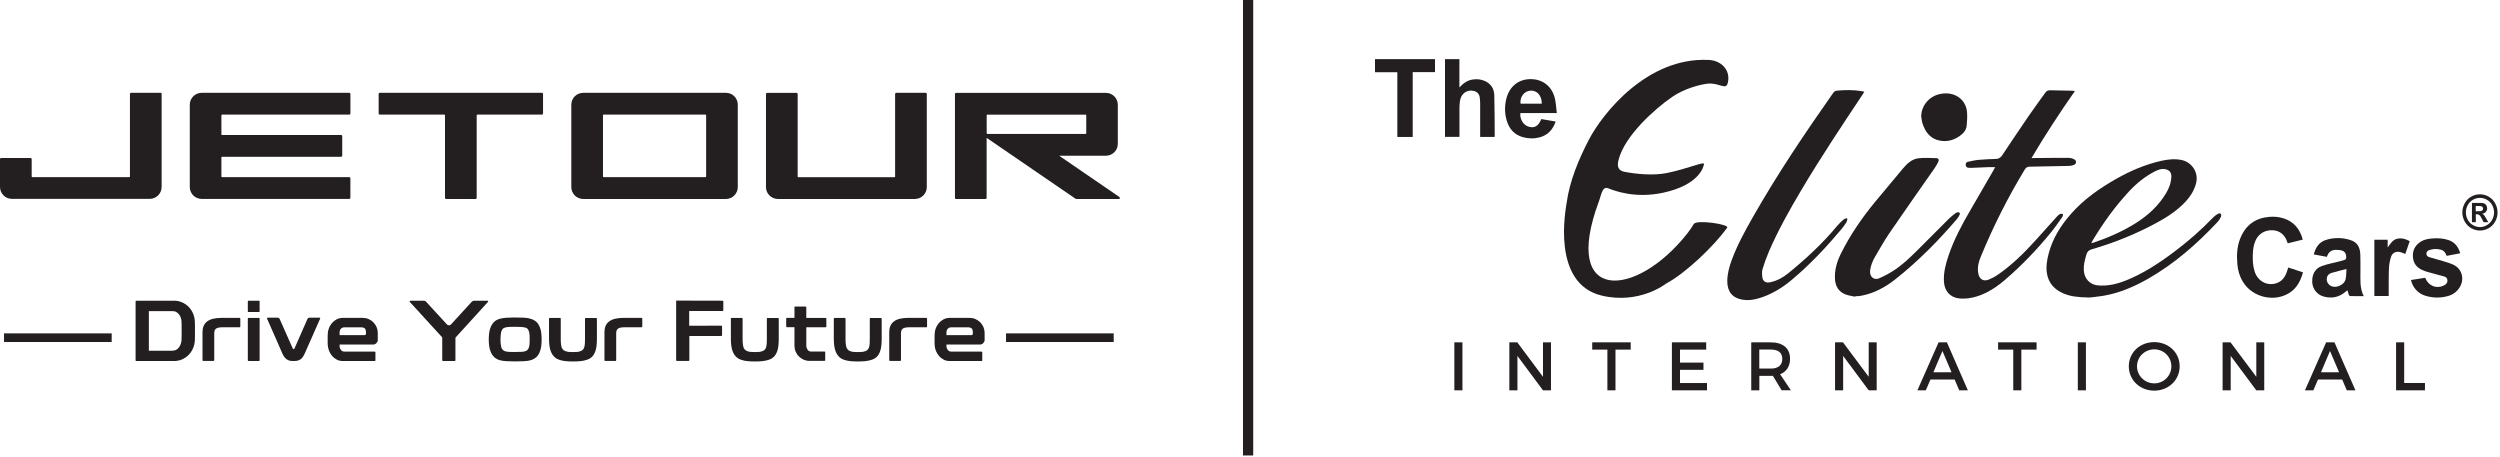
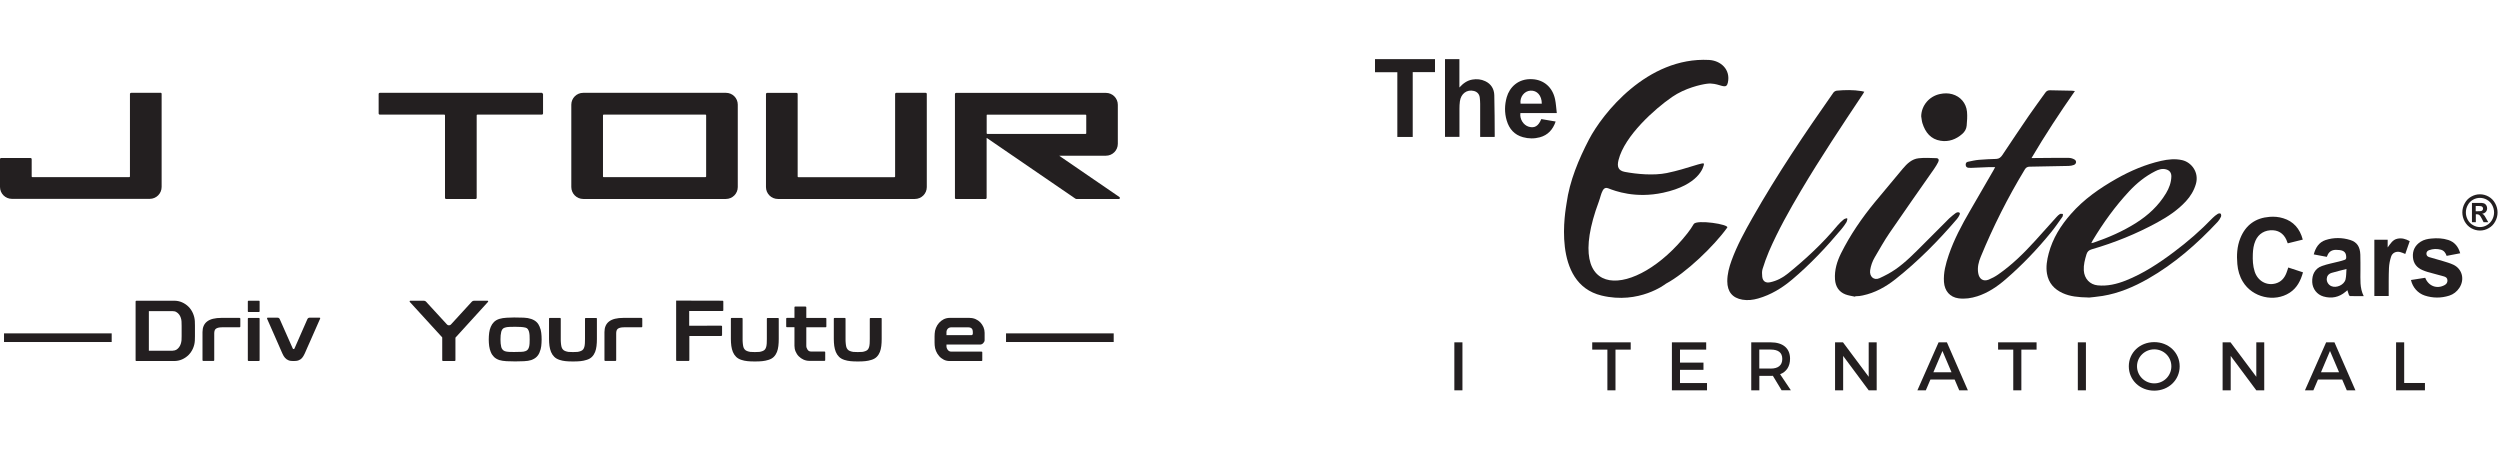
<svg xmlns="http://www.w3.org/2000/svg" viewBox="0 0 460 84" fill="none">
  <g clip-path="url(#clip0_16_414)">
-     <path d="M230.59 0H228.71V83.8H230.59V0Z" fill="#231F20" />
    <path d="M32.01 55.33C32.55 55.33 33.05 55.43 33.5 55.63C33.95 55.83 34.35 56.1 34.69 56.44C35.03 56.78 35.3 57.18 35.5 57.64C35.7 58.1 35.82 58.58 35.85 59.09C35.86 59.31 35.87 59.58 35.87 59.91C35.87 60.23 35.87 60.56 35.87 60.9C35.87 61.24 35.87 61.57 35.87 61.88C35.87 62.2 35.86 62.47 35.85 62.69C35.82 63.2 35.7 63.68 35.5 64.13C35.3 64.58 35.03 64.98 34.69 65.32C34.35 65.66 33.95 65.93 33.5 66.13C33.04 66.33 32.55 66.43 32.01 66.43H25.08C24.99 66.43 24.95 66.38 24.95 66.29V55.48C24.95 55.39 24.99 55.34 25.08 55.34H32.01V55.33ZM31.79 64.52C32.04 64.52 32.26 64.46 32.45 64.35C32.64 64.23 32.81 64.08 32.94 63.9C33.08 63.72 33.18 63.51 33.26 63.28C33.33 63.05 33.38 62.83 33.4 62.61C33.41 62.4 33.42 62.14 33.42 61.84C33.42 61.54 33.42 61.23 33.42 60.9C33.42 60.57 33.42 60.26 33.42 59.95C33.42 59.64 33.41 59.38 33.4 59.16C33.39 58.94 33.35 58.71 33.27 58.48C33.2 58.25 33.09 58.04 32.95 57.86C32.81 57.68 32.65 57.53 32.45 57.42C32.26 57.3 32.03 57.25 31.78 57.25H27.39V64.54H31.78L31.79 64.52Z" fill="#231F20" />
    <path d="M44.08 58.5C44.18 58.5 44.22 58.55 44.22 58.64V60.08C44.22 60.17 44.17 60.22 44.08 60.22H40.91C40.59 60.22 40.34 60.25 40.14 60.3C39.95 60.35 39.79 60.43 39.69 60.52C39.58 60.62 39.51 60.73 39.48 60.87C39.44 61.01 39.42 61.16 39.42 61.33V66.27C39.42 66.37 39.37 66.41 39.28 66.41H37.4C37.31 66.41 37.26 66.36 37.26 66.27V61.11C37.26 60.24 37.54 59.59 38.11 59.15C38.68 58.71 39.56 58.49 40.76 58.49H44.09L44.08 58.5Z" fill="#231F20" />
    <path d="M47.63 55.33C47.72 55.33 47.77 55.37 47.77 55.46V57.27C47.77 57.36 47.72 57.41 47.63 57.41H45.74C45.64 57.41 45.6 57.36 45.6 57.27V55.46C45.6 55.38 45.65 55.33 45.74 55.33H47.63ZM47.63 58.5C47.72 58.5 47.77 58.54 47.77 58.63V66.28C47.77 66.38 47.72 66.42 47.63 66.42H45.74C45.64 66.42 45.6 66.37 45.6 66.28V58.63C45.6 58.55 45.65 58.5 45.74 58.5H47.63Z" fill="#231F20" />
    <path d="M58.76 58.45C58.92 58.45 58.96 58.52 58.89 58.66C58.4 59.79 57.95 60.81 57.54 61.72C57.37 62.11 57.2 62.5 57.03 62.88C56.86 63.26 56.71 63.6 56.57 63.91C56.43 64.22 56.32 64.48 56.23 64.69C56.14 64.9 56.08 65.03 56.06 65.07C55.91 65.4 55.75 65.66 55.58 65.86C55.41 66.06 55.2 66.2 54.96 66.29C54.84 66.34 54.7 66.38 54.53 66.4C54.36 66.42 54.18 66.43 54 66.43C53.82 66.43 53.65 66.42 53.49 66.4C53.33 66.38 53.19 66.34 53.08 66.29C52.84 66.2 52.63 66.05 52.45 65.85C52.27 65.65 52.11 65.39 51.97 65.07C51.95 65.03 51.89 64.9 51.8 64.69C51.7 64.48 51.59 64.22 51.46 63.91C51.33 63.6 51.18 63.26 51.01 62.88C50.84 62.5 50.67 62.11 50.5 61.72C50.1 60.81 49.65 59.79 49.15 58.66C49.11 58.52 49.15 58.45 49.29 58.45H51.05C51.26 58.45 51.4 58.55 51.48 58.74L53.86 64.11C53.86 64.11 53.9 64.18 53.94 64.21C53.96 64.22 53.99 64.23 54.02 64.23C54.06 64.23 54.09 64.23 54.1 64.21C54.14 64.2 54.17 64.17 54.19 64.11L56.55 58.74C56.63 58.55 56.78 58.45 56.99 58.45H58.75H58.76Z" fill="#231F20" />
-     <path d="M66.76 58.5C67.15 58.5 67.52 58.57 67.85 58.72C68.19 58.87 68.48 59.07 68.72 59.32C68.96 59.57 69.15 59.87 69.3 60.2C69.44 60.53 69.51 60.88 69.51 61.24V62.59C69.51 62.77 69.43 62.95 69.26 63.13C69.1 63.31 68.89 63.4 68.65 63.4H62.49V63.7C62.49 63.94 62.57 64.17 62.73 64.38C62.89 64.59 63.11 64.7 63.38 64.7H68.94C69.04 64.7 69.08 64.74 69.08 64.83V66.29C69.08 66.39 69.03 66.43 68.94 66.43H63.09C62.69 66.43 62.32 66.35 61.99 66.18C61.66 66.01 61.37 65.79 61.13 65.51C60.89 65.23 60.7 64.93 60.56 64.58C60.42 64.24 60.34 63.88 60.31 63.53C60.3 63.38 60.29 63.22 60.29 63.03C60.29 62.84 60.29 62.66 60.29 62.47C60.29 62.28 60.29 62.09 60.29 61.91C60.29 61.73 60.3 61.56 60.31 61.4C60.32 61.04 60.4 60.69 60.54 60.34C60.68 59.99 60.87 59.68 61.12 59.4C61.36 59.13 61.65 58.91 61.98 58.74C62.31 58.58 62.68 58.49 63.08 58.49H66.74L66.76 58.5ZM67.09 61.67C67.15 61.67 67.21 61.64 67.26 61.59C67.31 61.54 67.34 61.48 67.34 61.4V61.13C67.34 60.79 67.27 60.56 67.12 60.43C66.97 60.3 66.76 60.23 66.49 60.23H63.38C63.11 60.23 62.89 60.32 62.73 60.49C62.57 60.66 62.49 60.88 62.49 61.13V61.67H67.08H67.09Z" fill="#231F20" />
    <path d="M89.69 55.33C89.75 55.33 89.79 55.36 89.82 55.41C89.84 55.46 89.83 55.51 89.79 55.55L83.8 62.13V66.28C83.8 66.38 83.75 66.42 83.66 66.42H81.51C81.41 66.42 81.37 66.37 81.37 66.28V62.08L75.4 55.55C75.4 55.55 75.35 55.46 75.38 55.41C75.4 55.36 75.44 55.33 75.5 55.33H77.91C78.13 55.33 78.31 55.4 78.43 55.55L82.26 59.72C82.36 59.82 82.47 59.86 82.61 59.86C82.75 59.86 82.86 59.81 82.96 59.72L86.78 55.55C86.91 55.4 87.08 55.33 87.3 55.33H89.71H89.69Z" fill="#231F20" />
    <path d="M94.8 58.42C95.34 58.42 95.86 58.43 96.38 58.45C96.89 58.47 97.35 58.55 97.75 58.69C98.15 58.83 98.48 59.02 98.73 59.26C98.98 59.5 99.17 59.8 99.31 60.15H99.3C99.45 60.49 99.55 60.85 99.59 61.24C99.64 61.63 99.66 62.04 99.66 62.47C99.66 62.9 99.63 63.28 99.59 63.68C99.54 64.07 99.45 64.44 99.3 64.77H99.31C99.17 65.13 98.98 65.43 98.73 65.67C98.48 65.91 98.16 66.1 97.75 66.25C97.38 66.37 96.94 66.44 96.42 66.46C95.9 66.49 95.36 66.5 94.8 66.5C94.24 66.5 93.72 66.49 93.2 66.46C92.68 66.43 92.24 66.36 91.87 66.25C91.47 66.11 91.14 65.92 90.89 65.67C90.64 65.42 90.44 65.12 90.3 64.77C90.16 64.44 90.07 64.08 90.01 63.69C89.96 63.3 89.93 62.89 89.93 62.47C89.93 62.05 89.96 61.61 90.01 61.22C90.06 60.83 90.16 60.47 90.3 60.14C90.44 59.8 90.63 59.51 90.89 59.25C91.14 59 91.47 58.81 91.87 58.68C92.26 58.56 92.72 58.49 93.24 58.46C93.76 58.43 94.28 58.41 94.8 58.41M94.8 64.76C95.17 64.76 95.52 64.76 95.86 64.74C96.2 64.74 96.47 64.69 96.68 64.61C96.88 64.54 97.03 64.44 97.12 64.31C97.22 64.18 97.29 64.03 97.34 63.85C97.39 63.66 97.43 63.45 97.44 63.22C97.45 62.99 97.46 62.73 97.46 62.46C97.46 62.19 97.46 61.91 97.44 61.68C97.42 61.44 97.39 61.23 97.34 61.04C97.29 60.86 97.21 60.7 97.12 60.56C97.02 60.42 96.88 60.33 96.68 60.28C96.45 60.22 96.16 60.18 95.83 60.16C95.5 60.14 95.15 60.13 94.79 60.13C94.43 60.13 94.07 60.13 93.74 60.15C93.41 60.16 93.13 60.2 92.9 60.28C92.71 60.33 92.57 60.43 92.46 60.56C92.36 60.7 92.28 60.86 92.23 61.04C92.18 61.25 92.14 61.47 92.12 61.7C92.1 61.93 92.09 62.19 92.09 62.46C92.09 62.71 92.1 62.96 92.12 63.19C92.14 63.42 92.18 63.65 92.23 63.86C92.28 64.04 92.36 64.19 92.47 64.32C92.57 64.45 92.72 64.55 92.9 64.62C93.11 64.69 93.39 64.74 93.72 64.75C94.06 64.76 94.41 64.77 94.78 64.77" fill="#231F20" />
    <path d="M109.69 58.5C109.78 58.5 109.83 58.55 109.83 58.64V62.38C109.83 62.82 109.81 63.25 109.76 63.66C109.71 64.07 109.63 64.43 109.5 64.76C109.36 65.11 109.17 65.41 108.92 65.66C108.67 65.91 108.34 66.1 107.93 66.22C107.56 66.34 107.19 66.41 106.82 66.45C106.45 66.49 105.99 66.51 105.44 66.51C104.89 66.51 104.43 66.49 104.06 66.45C103.68 66.41 103.32 66.34 102.96 66.22C102.56 66.09 102.23 65.9 101.98 65.65C101.73 65.4 101.53 65.1 101.39 64.76C101.25 64.42 101.16 64.05 101.1 63.64C101.05 63.23 101.02 62.81 101.02 62.38V58.64C101.02 58.54 101.07 58.5 101.16 58.5H103.04C103.14 58.5 103.18 58.55 103.18 58.64V62.37C103.18 62.63 103.18 62.89 103.21 63.14C103.23 63.39 103.27 63.62 103.32 63.83C103.37 64.01 103.45 64.16 103.56 64.29C103.66 64.42 103.81 64.52 103.99 64.59C104.21 64.67 104.42 64.73 104.61 64.75C104.8 64.77 105.07 64.78 105.43 64.78C105.79 64.78 106.06 64.77 106.25 64.75C106.44 64.73 106.65 64.68 106.87 64.59C107.06 64.52 107.2 64.42 107.3 64.29C107.4 64.16 107.47 64.01 107.52 63.83C107.57 63.64 107.61 63.42 107.62 63.17C107.64 62.92 107.64 62.65 107.64 62.38V58.65C107.64 58.55 107.69 58.51 107.78 58.51H109.67L109.69 58.5Z" fill="#231F20" />
    <path d="M118.04 58.5C118.14 58.5 118.18 58.55 118.18 58.64V60.08C118.18 60.17 118.13 60.22 118.04 60.22H114.87C114.55 60.22 114.3 60.25 114.1 60.3C113.91 60.35 113.75 60.43 113.65 60.52C113.54 60.62 113.47 60.73 113.44 60.87C113.4 61.01 113.38 61.16 113.38 61.33V66.27C113.38 66.37 113.33 66.41 113.24 66.41H111.36C111.27 66.41 111.22 66.36 111.22 66.27V61.11C111.22 60.24 111.5 59.59 112.07 59.15C112.64 58.71 113.52 58.49 114.72 58.49H118.05L118.04 58.5Z" fill="#231F20" />
    <path d="M143.15 58.5C143.24 58.5 143.29 58.55 143.29 58.64V62.38C143.29 62.82 143.27 63.25 143.22 63.66C143.17 64.07 143.09 64.43 142.96 64.76C142.82 65.11 142.63 65.41 142.38 65.66C142.13 65.91 141.8 66.1 141.39 66.22C141.02 66.34 140.65 66.41 140.28 66.45C139.91 66.49 139.45 66.51 138.9 66.51C138.35 66.51 137.89 66.49 137.52 66.45C137.14 66.41 136.78 66.34 136.42 66.22C136.02 66.09 135.69 65.9 135.44 65.65C135.19 65.4 134.99 65.1 134.85 64.76C134.71 64.42 134.62 64.05 134.56 63.64C134.51 63.23 134.48 62.81 134.48 62.38V58.64C134.48 58.54 134.53 58.5 134.62 58.5H136.5C136.6 58.5 136.64 58.55 136.64 58.64V62.37C136.64 62.63 136.64 62.89 136.67 63.14C136.69 63.39 136.73 63.62 136.78 63.83C136.83 64.01 136.91 64.16 137.02 64.29C137.12 64.42 137.27 64.52 137.45 64.59C137.67 64.67 137.88 64.73 138.07 64.75C138.26 64.77 138.53 64.78 138.89 64.78C139.25 64.78 139.52 64.77 139.71 64.75C139.9 64.73 140.11 64.68 140.33 64.59C140.52 64.52 140.66 64.42 140.76 64.29C140.86 64.16 140.93 64.01 140.98 63.83C141.03 63.64 141.07 63.42 141.08 63.17C141.1 62.92 141.1 62.65 141.1 62.38V58.65C141.1 58.55 141.15 58.51 141.24 58.51H143.13L143.15 58.5Z" fill="#231F20" />
    <path d="M148.22 56.41C148.31 56.41 148.36 56.46 148.36 56.55V58.5H151.91C152.01 58.5 152.05 58.55 152.05 58.64V60.08C152.05 60.18 152 60.22 151.91 60.22H148.36V63.64C148.36 63.88 148.44 64.12 148.59 64.34C148.74 64.57 148.96 64.68 149.23 64.68H151.7C151.8 64.68 151.84 64.73 151.84 64.82V66.26C151.84 66.35 151.79 66.4 151.7 66.4H148.96C148.56 66.4 148.19 66.32 147.85 66.17C147.51 66.02 147.22 65.81 146.97 65.56C146.72 65.31 146.53 65.01 146.39 64.68C146.25 64.35 146.18 64 146.18 63.63V60.21H144.8C144.7 60.21 144.66 60.16 144.66 60.07V58.63C144.66 58.54 144.71 58.49 144.8 58.49H146.18V56.54C146.18 56.45 146.23 56.4 146.32 56.4H148.21L148.22 56.41Z" fill="#231F20" />
    <path d="M162.09 58.5C162.18 58.5 162.23 58.55 162.23 58.64V62.38C162.23 62.82 162.21 63.25 162.16 63.66C162.11 64.07 162.03 64.43 161.9 64.76C161.76 65.11 161.57 65.41 161.32 65.66C161.07 65.91 160.74 66.1 160.33 66.22C159.96 66.34 159.59 66.41 159.22 66.45C158.85 66.49 158.39 66.51 157.84 66.51C157.29 66.51 156.83 66.49 156.46 66.45C156.08 66.41 155.72 66.34 155.36 66.22C154.96 66.09 154.63 65.9 154.38 65.65C154.13 65.4 153.93 65.1 153.79 64.76C153.65 64.42 153.56 64.05 153.5 63.64C153.45 63.23 153.42 62.81 153.42 62.38V58.64C153.42 58.54 153.47 58.5 153.56 58.5H155.44C155.54 58.5 155.58 58.55 155.58 58.64V62.37C155.58 62.63 155.58 62.89 155.61 63.14C155.63 63.39 155.67 63.62 155.72 63.83C155.77 64.01 155.85 64.16 155.96 64.29C156.06 64.42 156.21 64.52 156.39 64.59C156.61 64.67 156.82 64.73 157.01 64.75C157.2 64.77 157.47 64.78 157.83 64.78C158.19 64.78 158.46 64.77 158.65 64.75C158.84 64.73 159.05 64.68 159.27 64.59C159.46 64.52 159.6 64.42 159.7 64.29C159.8 64.16 159.87 64.01 159.92 63.83C159.97 63.64 160.01 63.42 160.02 63.17C160.04 62.92 160.04 62.65 160.04 62.38V58.65C160.04 58.55 160.09 58.51 160.18 58.51H162.07L162.09 58.5Z" fill="#231F20" />
-     <path d="M170.44 58.5C170.54 58.5 170.58 58.55 170.58 58.64V60.08C170.58 60.17 170.53 60.22 170.44 60.22H167.27C166.95 60.22 166.7 60.25 166.5 60.3C166.3 60.35 166.15 60.43 166.05 60.52C165.94 60.62 165.87 60.73 165.84 60.87C165.8 61.01 165.78 61.16 165.78 61.33V66.27C165.78 66.37 165.73 66.41 165.64 66.41H163.76C163.67 66.41 163.62 66.36 163.62 66.27V61.11C163.62 60.24 163.9 59.59 164.47 59.15C165.03 58.71 165.92 58.49 167.12 58.49H170.45L170.44 58.5Z" fill="#231F20" />
    <path d="M178.42 58.5C178.81 58.5 179.18 58.57 179.51 58.72C179.85 58.87 180.14 59.07 180.38 59.32C180.62 59.57 180.81 59.87 180.96 60.2C181.1 60.53 181.17 60.88 181.17 61.24V62.59C181.17 62.77 181.09 62.95 180.92 63.13C180.76 63.31 180.55 63.4 180.31 63.4H174.15V63.7C174.15 63.94 174.23 64.17 174.39 64.38C174.55 64.59 174.77 64.7 175.04 64.7H180.6C180.7 64.7 180.74 64.74 180.74 64.83V66.29C180.74 66.39 180.69 66.43 180.6 66.43H174.75C174.35 66.43 173.98 66.35 173.65 66.18C173.32 66.01 173.03 65.79 172.79 65.51C172.55 65.23 172.36 64.93 172.22 64.58C172.08 64.24 172 63.88 171.98 63.53C171.97 63.38 171.96 63.22 171.96 63.03C171.96 62.84 171.96 62.66 171.96 62.47C171.96 62.28 171.96 62.09 171.96 61.91C171.96 61.73 171.97 61.56 171.98 61.4C171.99 61.04 172.07 60.69 172.21 60.34C172.35 59.99 172.54 59.68 172.79 59.4C173.03 59.13 173.32 58.91 173.65 58.74C173.98 58.58 174.35 58.49 174.75 58.49H178.41L178.42 58.5ZM178.75 61.67C178.81 61.67 178.87 61.64 178.92 61.59C178.97 61.54 179 61.48 179 61.4V61.13C179 60.79 178.93 60.56 178.78 60.43C178.63 60.3 178.42 60.23 178.15 60.23H175.04C174.77 60.23 174.55 60.32 174.39 60.49C174.23 60.66 174.15 60.88 174.15 61.13V61.67H178.74H178.75Z" fill="#231F20" />
    <path d="M20.55 61.34H0.74V62.93H20.55V61.34Z" fill="#231F20" />
    <path d="M132.96 55.33L124.41 55.31V66.24C124.41 66.36 124.45 66.41 124.53 66.41H126.7C126.8 66.41 126.84 66.35 126.84 66.24V61.82H132.65C132.79 61.82 132.86 61.77 132.86 61.68V60.05C132.86 59.97 132.79 59.92 132.65 59.92L126.81 59.94V57.22H132.95C133.04 57.22 133.09 57.18 133.09 57.09V55.47C133.09 55.38 133.04 55.33 132.95 55.33" fill="#231F20" />
    <path d="M204.92 61.34H185.11V62.93H204.92V61.34Z" fill="#231F20" />
    <path d="M133.58 17.08H107.31C106.1 17.08 105.12 18.06 105.12 19.27V34.41C105.12 35.62 106.1 36.61 107.32 36.61H133.56C134.77 36.61 135.75 35.63 135.75 34.42V19.25C135.75 18.05 134.78 17.08 133.58 17.08ZM110.95 32.49V21.21C110.95 21.14 111 21.09 111.07 21.09H129.81C129.88 21.09 129.93 21.14 129.93 21.21V32.47C129.93 32.54 129.87 32.59 129.81 32.59H111.05C111 32.59 110.95 32.54 110.95 32.49Z" fill="#231F20" />
    <path d="M29.54 17.08H24.13C24.01 17.08 23.91 17.18 23.91 17.3V32.47C23.91 32.54 23.85 32.59 23.79 32.59H5.95C5.88 32.59 5.83 32.54 5.83 32.47V29.29C5.83 29.17 5.73 29.07 5.61 29.07H0.22C0.1 29.07 0 29.17 0 29.29V34.4C0 35.61 0.98 36.59 2.2 36.59H27.55C28.76 36.59 29.74 35.61 29.74 34.4V17.26C29.74 17.15 29.65 17.06 29.54 17.06" fill="#231F20" />
-     <path d="M99.73 17.08H69.89C69.77 17.08 69.67 17.18 69.67 17.3V20.87C69.67 20.99 69.77 21.09 69.89 21.09H81.76C81.83 21.09 81.88 21.15 81.88 21.21V36.41C81.88 36.52 81.97 36.61 82.08 36.61H87.51C87.62 36.61 87.71 36.52 87.71 36.41V21.21C87.71 21.14 87.76 21.09 87.83 21.09H99.7C99.82 21.09 99.92 20.99 99.92 20.87V17.28C99.92 17.17 99.83 17.08 99.72 17.08" fill="#231F20" />
+     <path d="M99.73 17.08H69.89C69.77 17.08 69.67 17.18 69.67 17.3V20.87C69.67 20.99 69.77 21.09 69.89 21.09H81.76C81.83 21.09 81.88 21.15 81.88 21.21V36.41C81.88 36.52 81.97 36.61 82.08 36.61H87.51C87.62 36.61 87.71 36.52 87.71 36.41V21.21C87.71 21.14 87.76 21.09 87.83 21.09H99.7C99.82 21.09 99.92 20.99 99.92 20.87V17.28" fill="#231F20" />
    <path d="M170.33 17.08H164.92C164.8 17.08 164.7 17.18 164.7 17.3V32.48C164.7 32.55 164.65 32.6 164.58 32.6H146.89C146.82 32.6 146.77 32.55 146.77 32.48V17.31C146.77 17.19 146.67 17.09 146.55 17.09H141.16C141.04 17.09 140.94 17.19 140.94 17.31V34.42C140.94 35.63 141.92 36.61 143.14 36.61H168.34C169.55 36.61 170.53 35.63 170.53 34.42V17.28C170.53 17.17 170.44 17.08 170.33 17.08Z" fill="#231F20" />
    <path d="M205.97 36.25L194.94 28.69C194.94 28.69 194.93 28.65 194.95 28.65H203.49C204.7 28.65 205.68 27.67 205.68 26.46V19.28C205.68 18.07 204.7 17.09 203.49 17.09H175.93C175.81 17.09 175.71 17.19 175.71 17.31V36.42C175.71 36.53 175.8 36.62 175.91 36.62H181.32C181.44 36.62 181.54 36.52 181.54 36.4V25.41C181.54 25.41 181.56 25.38 181.58 25.39L197.84 36.53C197.93 36.59 198.02 36.62 198.12 36.62H205.87C206.06 36.62 206.14 36.37 205.98 36.26M181.65 21.1H199.75C199.82 21.1 199.87 21.16 199.87 21.22V24.52C199.87 24.59 199.82 24.64 199.75 24.64H181.67C181.6 24.64 181.55 24.59 181.55 24.52V21.19C181.55 21.13 181.59 21.09 181.65 21.09" fill="#231F20" />
-     <path d="M64.26 21.09C64.38 21.09 64.48 20.99 64.48 20.87V17.3C64.48 17.18 64.38 17.08 64.26 17.08H37.11C35.9 17.08 34.92 18.06 34.92 19.27V34.41C34.92 35.62 35.9 36.6 37.11 36.6H64.25C64.37 36.6 64.47 36.5 64.47 36.38V32.81C64.47 32.69 64.37 32.59 64.25 32.59H40.86C40.79 32.59 40.74 32.54 40.74 32.47V28.97C40.74 28.9 40.79 28.85 40.86 28.85H62.75C62.87 28.85 62.97 28.75 62.97 28.63V25.06C62.97 24.94 62.87 24.84 62.75 24.84H40.84C40.78 24.84 40.74 24.79 40.74 24.74V21.21C40.74 21.14 40.79 21.09 40.86 21.09H64.25H64.26Z" fill="#231F20" />
    <path d="M384.3 54.74C382.35 54.7 380.89 54.55 379.53 53.93C377.99 53.23 376.94 52.09 376.64 50.34C376.43 49.08 376.64 47.84 376.96 46.63C377.7 43.84 379.19 41.48 381.05 39.37C383.43 36.65 386.34 34.64 389.42 32.89C392.02 31.42 394.74 30.26 397.64 29.6C398.93 29.31 400.23 29.17 401.54 29.47C403.24 29.87 404.67 31.72 404.04 33.87C403.68 35.09 403.05 36.12 402.21 37.03C400.7 38.67 398.88 39.87 396.96 40.92C393.1 43.03 389.06 44.66 384.86 45.88C384.36 46.03 384.07 46.28 383.91 46.8C383.62 47.77 383.36 48.73 383.42 49.76C383.51 51.27 384.53 52.37 385.99 52.51C387.79 52.68 389.49 52.27 391.16 51.61C394.37 50.33 397.24 48.44 400.01 46.36C402.54 44.47 404.92 42.4 407.12 40.11C407.4 39.82 407.73 39.57 408.07 39.35C408.21 39.26 408.51 39.23 408.6 39.32C408.7 39.42 408.73 39.72 408.66 39.88C408.5 40.21 408.31 40.54 408.06 40.81C404.24 44.89 400.09 48.53 395.25 51.29C392.62 52.79 389.87 53.96 386.88 54.45C385.87 54.62 384.85 54.69 384.31 54.76M384.79 44.74C385 44.7 385.11 44.69 385.21 44.65C387.93 43.72 390.57 42.58 393.02 41.03C395.25 39.62 397.16 37.87 398.55 35.56C399.12 34.61 399.5 33.59 399.53 32.47C399.54 31.77 399.19 31.33 398.54 31.16C397.83 30.97 397.18 31.19 396.55 31.51C394.73 32.43 393.16 33.7 391.76 35.2C389.19 37.96 386.99 41.01 385.04 44.26C384.96 44.39 384.9 44.53 384.79 44.75" fill="#231F20" />
    <path d="M381.79 16.74C378.97 20.78 376.31 24.82 373.8 29.08H374.28C376.4 29.06 378.51 29.04 380.63 29.05C380.99 29.05 381.38 29.16 381.69 29.34C382.14 29.59 382.08 30.16 381.59 30.35C381.29 30.47 380.96 30.52 380.64 30.53C378.24 30.59 375.84 30.64 373.44 30.67C373.03 30.67 372.77 30.84 372.56 31.19C369.45 36.32 366.75 41.67 364.46 47.24C364.06 48.2 363.81 49.19 363.99 50.25C364.17 51.35 364.92 51.85 365.92 51.45C366.53 51.2 367.13 50.88 367.67 50.5C370.21 48.74 372.41 46.57 374.49 44.28C375.8 42.84 377.09 41.38 378.4 39.93C378.59 39.73 378.79 39.51 379.02 39.38C379.17 39.3 379.39 39.37 379.58 39.37C379.56 39.54 379.58 39.75 379.5 39.87C378.82 40.83 378.16 41.8 377.42 42.71C374.87 45.85 372.08 48.77 369.03 51.4C367.48 52.74 365.79 53.88 363.84 54.51C362.71 54.87 361.55 55.05 360.36 54.89C358.78 54.67 357.81 53.54 357.69 51.89C357.57 50.16 358.02 48.54 358.56 46.94C359.54 44.06 360.96 41.41 362.47 38.81C363.91 36.32 365.35 33.82 366.8 31.33C366.9 31.17 366.98 31 367.11 30.75C366.69 30.75 366.34 30.74 365.98 30.75C364.88 30.79 363.78 30.84 362.68 30.89C362.52 30.89 362.36 30.89 362.19 30.87C361.88 30.84 361.71 30.66 361.69 30.35C361.67 30.06 361.79 29.83 362.08 29.77C362.75 29.63 363.42 29.47 364.1 29.41C365.17 29.31 366.25 29.28 367.32 29.24C367.84 29.22 368.16 28.94 368.44 28.52C370.06 26.1 371.67 23.67 373.32 21.27C374.3 19.85 375.33 18.47 376.33 17.06C376.56 16.73 376.83 16.6 377.22 16.61C378.56 16.65 379.9 16.66 381.24 16.69C381.4 16.69 381.56 16.72 381.79 16.75" fill="#231F20" />
    <path d="M339.93 40.26C339.86 40.49 339.84 40.74 339.72 40.93C339.45 41.36 339.15 41.78 338.82 42.17C336.03 45.5 333.07 48.64 329.76 51.43C327.89 53 325.85 54.25 323.5 54.92C322.55 55.19 321.58 55.31 320.6 55.14C318.76 54.82 317.83 53.68 317.82 51.75C317.82 50.43 318.16 49.18 318.6 47.95C319.61 45.17 321.02 42.6 322.47 40.05C326.99 32.09 332.09 24.52 337.34 17.05C337.47 16.86 337.76 16.7 337.98 16.68C339.49 16.54 341 16.52 342.51 16.76C342.67 16.79 342.82 16.83 343.03 16.88C342.93 17.04 342.86 17.17 342.78 17.3C338.89 23.14 335 28.98 331.41 35.03C329.25 38.68 327.17 42.37 325.48 46.28C325.03 47.33 324.65 48.41 324.31 49.5C324.18 49.94 324.2 50.45 324.25 50.91C324.34 51.75 324.88 52.11 325.69 51.94C326.93 51.68 328.03 51.1 329.01 50.3C332.29 47.63 335.39 44.77 338.11 41.48C338.45 41.07 338.85 40.71 339.25 40.37C339.39 40.25 339.62 40.22 339.81 40.15C339.85 40.19 339.89 40.23 339.93 40.27" fill="#231F20" />
    <path d="M341.37 54.6C340.76 54.46 340.13 54.39 339.56 54.17C338.35 53.7 337.74 52.73 337.64 51.42C337.52 49.69 338.01 48.1 338.76 46.59C340.45 43.21 342.57 40.13 344.95 37.23C346.66 35.15 348.38 33.09 350.12 31.03C350.9 30.1 351.8 29.25 353.03 29.12C354.11 29 355.2 29.07 356.28 29.1C356.7 29.11 356.83 29.41 356.63 29.82C356.41 30.25 356.16 30.67 355.88 31.07C353.14 35 350.37 38.91 347.67 42.87C346.69 44.3 345.85 45.83 344.96 47.33C344.53 48.06 344.24 48.86 344.11 49.71C343.94 50.87 344.78 51.66 345.82 51.19C346.83 50.73 347.84 50.2 348.75 49.57C350.65 48.26 352.26 46.58 353.9 44.95C355.49 43.37 357.05 41.77 358.64 40.2C359.01 39.84 359.43 39.53 359.84 39.21C359.95 39.13 360.09 39.08 360.22 39.06C360.55 39.02 360.71 39.21 360.56 39.53C360.43 39.81 360.27 40.08 360.07 40.31C356.62 44.34 352.92 48.08 348.78 51.36C346.97 52.79 345.01 53.88 342.75 54.36C342.54 54.4 342.33 54.45 342.12 54.47C341.87 54.5 341.62 54.5 341.37 54.51C341.37 54.54 341.36 54.56 341.35 54.59" fill="#231F20" />
    <path d="M423.7 44.09C422.77 44.32 421.86 44.55 420.95 44.77C420.92 44.7 420.89 44.66 420.88 44.61C420.45 43.24 419.52 42.45 418.26 42.37C416.76 42.28 415.57 42.99 415 44.3C414.66 45.08 414.55 45.91 414.52 46.75C414.48 47.84 414.52 48.92 414.86 49.97C415.42 51.7 417.05 52.62 418.73 52.15C419.72 51.87 420.33 51.18 420.7 50.23C420.83 49.91 420.92 49.58 421.04 49.22C421.94 49.52 422.83 49.8 423.75 50.11C423.32 51.66 422.64 52.99 421.3 53.86C418.49 55.68 414.44 54.73 412.69 51.84C412.08 50.85 411.77 49.75 411.67 48.59C411.53 46.97 411.6 45.36 412.22 43.83C413.21 41.37 415.05 40.1 417.59 39.9C418.44 39.83 419.29 39.9 420.12 40.16C421.96 40.72 423.18 42.05 423.71 44.09" fill="#231F20" />
    <path d="M268.51 16.12C269.23 15.32 269.97 14.8 270.92 14.64C271.73 14.5 272.52 14.58 273.27 14.93C274.35 15.43 274.92 16.35 274.95 17.52C275.02 20.05 275.01 22.58 275.03 25.11C275.03 25.13 275.01 25.15 274.99 25.2H272.35V24.76C272.35 22.87 272.35 20.99 272.35 19.1C272.35 18.73 272.32 18.35 272.28 17.98C272.21 17.33 271.82 16.9 271.21 16.74C269.92 16.41 268.81 17.22 268.62 18.65C268.56 19.1 268.54 19.55 268.54 20C268.53 21.72 268.54 23.43 268.54 25.18H265.88V10.88H268.53V16.11L268.51 16.12Z" fill="#231F20" />
    <path d="M434.91 54.49C434.04 54.49 433.23 54.49 432.42 54.48C432.34 54.48 432.23 54.34 432.19 54.25C432.09 53.99 432.02 53.72 431.92 53.4C431.79 53.51 431.69 53.59 431.59 53.68C430.38 54.71 429 54.98 427.51 54.55C426.32 54.21 425.51 53.14 425.45 51.93C425.38 50.49 425.98 49.39 427.24 48.94C428.25 48.58 429.32 48.39 430.36 48.12C430.74 48.02 431.11 47.93 431.48 47.79C431.58 47.75 431.7 47.58 431.7 47.47C431.74 46.54 431.38 46.12 430.48 46.01C430.24 45.98 430.01 45.97 429.77 45.97C429.04 45.99 428.5 46.32 428.23 47.04C428.2 47.11 428.17 47.18 428.13 47.26C427.34 47.11 426.56 46.97 425.73 46.81C426.07 45.55 426.69 44.58 427.9 44.17C429.4 43.68 430.94 43.69 432.45 44.16C433.68 44.54 434.25 45.4 434.3 46.85C434.34 47.84 434.31 48.84 434.32 49.83C434.33 51.39 434.16 52.96 434.92 54.48M431.75 49.49C430.78 49.75 429.89 49.95 429.02 50.21C428.44 50.39 428.14 50.8 428.12 51.32C428.1 51.87 428.42 52.4 428.94 52.64C429.88 53.07 431.33 52.43 431.58 51.41C431.72 50.81 431.7 50.17 431.75 49.49Z" fill="#231F20" />
    <path d="M286.47 20.81H279.75C279.6 21.91 280.3 23.03 281.3 23.32C282.37 23.62 283.06 23.21 283.6 21.91C284.46 22.06 285.33 22.21 286.24 22.36C285.73 23.85 284.81 24.86 283.34 25.26C282.31 25.54 281.26 25.53 280.22 25.24C278.65 24.81 277.69 23.73 277.23 22.16C276.81 20.74 276.84 19.3 277.24 17.88C277.75 16.1 279.32 14.41 281.96 14.57C284.06 14.69 285.66 16.04 286.13 18.25C286.3 19.06 286.34 19.9 286.45 20.8M279.78 19.07H283.69C283.69 17.58 282.82 16.6 281.59 16.68C280.46 16.75 279.61 17.86 279.78 19.07Z" fill="#231F20" />
    <path d="M443.61 51.52C444.51 51.38 445.38 51.25 446.24 51.11C446.84 52.65 448.4 53.23 449.8 52.46C450.16 52.27 450.35 51.98 450.33 51.56C450.31 51.14 450.03 50.96 449.68 50.86C448.69 50.59 447.7 50.33 446.71 50.05C446.38 49.96 446.05 49.83 445.72 49.69C444.71 49.25 444.07 48.5 443.98 47.33C443.88 46.07 444.39 45.12 445.41 44.47C446.01 44.09 446.69 43.95 447.38 43.89C448.44 43.79 449.48 43.83 450.5 44.16C451.65 44.54 452.33 45.39 452.68 46.6C451.83 46.76 451.02 46.92 450.18 47.08C450 46.54 449.69 46.1 449.14 45.95C448.41 45.75 447.68 45.77 446.96 46.03C446.67 46.13 446.46 46.33 446.46 46.68C446.46 47.02 446.67 47.21 446.94 47.3C447.78 47.56 448.63 47.77 449.47 48.03C450.13 48.23 450.8 48.42 451.42 48.71C453.06 49.49 453.54 51.42 452.52 52.97C452.06 53.66 451.44 54.15 450.66 54.4C449.16 54.87 447.65 54.87 446.15 54.38C444.86 53.95 443.93 52.87 443.62 51.53" fill="#231F20" />
    <path d="M264.04 10.88V13.27H259.94V25.2H257.11V13.29H253V10.88H264.04Z" fill="#231F20" />
    <path d="M353.5 21.4C353.54 19.42 354.96 17.72 356.95 17.3C357.71 17.14 358.46 17.12 359.21 17.33C360.71 17.75 361.78 18.96 361.93 20.57C362.01 21.41 361.94 22.27 361.87 23.11C361.82 23.72 361.51 24.25 361.06 24.64C359.91 25.65 358.56 26.14 357.07 25.9C355.27 25.62 354.27 24.38 353.73 22.68C353.6 22.27 353.58 21.82 353.5 21.39" fill="#231F20" />
    <path d="M443.39 44.37C443.11 45.19 442.84 45.96 442.57 46.73C442.24 46.6 441.95 46.45 441.64 46.38C440.91 46.19 440.19 46.5 439.96 47.23C439.74 47.9 439.6 48.63 439.57 49.34C439.5 50.89 439.53 52.44 439.52 53.99C439.52 54.14 439.52 54.3 439.52 54.47H436.88V44.11H439.33V45.53C439.86 44.8 440.28 44.09 441.13 43.92C441.94 43.75 442.66 43.97 443.4 44.38" fill="#231F20" />
    <path d="M456.31 35.75C456.86 35.75 457.4 35.89 457.91 36.18C458.42 36.47 458.82 36.88 459.11 37.41C459.4 37.94 459.55 38.5 459.55 39.09C459.55 39.68 459.41 40.23 459.12 40.75C458.84 41.28 458.44 41.69 457.92 41.98C457.41 42.28 456.87 42.42 456.31 42.42C455.75 42.42 455.21 42.27 454.7 41.98C454.19 41.69 453.79 41.27 453.5 40.75C453.22 40.22 453.07 39.67 453.07 39.09C453.07 38.51 453.21 37.94 453.51 37.41C453.8 36.87 454.2 36.46 454.71 36.18C455.22 35.89 455.75 35.75 456.31 35.75ZM456.31 36.41C455.86 36.41 455.44 36.52 455.03 36.75C454.62 36.98 454.3 37.31 454.07 37.74C453.83 38.17 453.72 38.62 453.72 39.09C453.72 39.56 453.83 40 454.06 40.43C454.29 40.85 454.61 41.19 455.02 41.42C455.43 41.66 455.86 41.78 456.31 41.78C456.76 41.78 457.2 41.66 457.6 41.42C458.01 41.18 458.33 40.85 458.56 40.43C458.79 40.01 458.91 39.56 458.91 39.09C458.91 38.62 458.79 38.17 458.56 37.74C458.33 37.31 458 36.98 457.59 36.75C457.18 36.52 456.75 36.41 456.31 36.41ZM454.84 40.89V37.34H455.54C456.19 37.34 456.56 37.34 456.64 37.34C456.87 37.36 457.05 37.41 457.18 37.48C457.31 37.56 457.41 37.67 457.5 37.82C457.59 37.97 457.63 38.14 457.63 38.33C457.63 38.59 457.55 38.81 457.39 38.99C457.23 39.17 457 39.29 456.71 39.33C456.81 39.37 456.89 39.41 456.95 39.46C457.01 39.51 457.08 39.6 457.18 39.73C457.2 39.77 457.29 39.91 457.43 40.16L457.84 40.88H456.98L456.69 40.3C456.49 39.91 456.33 39.67 456.21 39.57C456.08 39.47 455.92 39.42 455.73 39.42H455.55V40.88H454.85L454.84 40.89ZM455.54 38.87H455.82C456.22 38.87 456.47 38.85 456.57 38.82C456.67 38.79 456.74 38.73 456.8 38.65C456.86 38.57 456.88 38.48 456.88 38.38C456.88 38.28 456.85 38.19 456.8 38.12C456.75 38.04 456.67 37.99 456.56 37.95C456.46 37.92 456.21 37.9 455.81 37.9H455.53V38.87H455.54Z" fill="#231F20" />
    <path d="M306.51 52.21C310.19 50.26 315.39 45.26 317.81 41.88C318.24 41.28 312.18 40.36 311.65 41.22C311.23 41.9 311 42.28 310.49 42.92C301.03 54.97 287.17 55.85 294.2 37.05C294.48 36.29 294.58 35.64 294.9 35.06C295.17 34.57 295.52 34.5 295.89 34.64C297.19 35.15 300.91 36.56 306.02 35.46C312.57 34.05 313.47 30.78 313.53 30.18C313.59 29.66 310.58 31.04 306.69 31.84C304.28 32.33 301.15 32.04 298.98 31.63C297.75 31.4 297.5 30.67 297.81 29.44C298.93 24.96 304.52 20.01 307.65 17.85C310.06 16.19 312.98 15.55 314.07 15.41C314.57 15.34 315.02 15.37 315.43 15.44C316.83 15.68 317.66 16.39 317.92 15.24C318.48 12.77 316.59 11.14 314.45 11.03C303.07 10.44 294.83 20.95 292.37 25.67C290.47 29.32 288.8 33.32 288.25 37.4C288.11 38.43 285.4 52.13 294.68 54.38C301.61 56.06 306.49 52.23 306.49 52.23" fill="#231F20" />
    <path d="M269.09 62.99H267.6V71.82H269.09V62.99Z" fill="#231F20" />
-     <path d="M279.18 62.99L283.91 69.33V62.99H285.38V71.82H283.91L279.21 65.49V71.82H277.72V62.99H279.18Z" fill="#231F20" />
    <path d="M300.05 62.99V64.33H297.25V71.82H295.76V64.33H292.97V62.99H300.05Z" fill="#231F20" />
    <path d="M313.94 62.99V64.33H309.12V66.72H313.44V68.05H309.12V70.48H314.09V71.82H307.63V62.99H313.94Z" fill="#231F20" />
    <path d="M327.82 71.82L326.21 69.15C326.08 69.16 325.95 69.16 325.81 69.16H323.72V71.82H322.23V62.99H325.81C328.07 62.99 329.37 64.09 329.37 66C329.37 67.41 328.71 68.41 327.54 68.86L329.52 71.81H327.83L327.82 71.82ZM325.8 67.82C327.16 67.82 327.94 67.24 327.94 66.04C327.94 64.84 327.16 64.32 325.8 64.32H323.71V67.81H325.8V67.82Z" fill="#231F20" />
    <path d="M339.11 62.99L343.84 69.33V62.99H345.31V71.82H343.84L339.14 65.49V71.82H337.65V62.99H339.11Z" fill="#231F20" />
    <path d="M359.65 69.83H355.2L354.35 71.82H352.8L356.7 62.99H358.23L362.09 71.82H360.5L359.65 69.83ZM359.08 68.5L357.41 64.58L355.74 68.5H359.07H359.08Z" fill="#231F20" />
    <path d="M374.73 62.99V64.33H371.93V71.82H370.44V64.33H367.65V62.99H374.73Z" fill="#231F20" />
    <path d="M383.81 62.99H382.32V71.82H383.81V62.99Z" fill="#231F20" />
    <path d="M401.06 67.4C401.06 69.92 399.02 71.88 396.38 71.88C393.74 71.88 391.7 69.93 391.7 67.4C391.7 64.87 393.74 62.95 396.38 62.95C399.02 62.95 401.06 64.88 401.06 67.4ZM393.21 67.4C393.21 69.15 394.66 70.54 396.39 70.54C398.12 70.54 399.53 69.15 399.53 67.4C399.53 65.65 398.12 64.28 396.39 64.28C394.66 64.28 393.21 65.64 393.21 67.4Z" fill="#231F20" />
    <path d="M410.42 62.99L415.16 69.33V62.99H416.62V71.82H415.16L410.45 65.49V71.82H408.96V62.99H410.42Z" fill="#231F20" />
    <path d="M430.96 69.83H426.51L425.66 71.82H424.11L428.01 62.99H429.54L433.4 71.82H431.81L430.96 69.83ZM430.39 68.5L428.72 64.58L427.06 68.5H430.39Z" fill="#231F20" />
    <path d="M442.37 62.99V70.47H446.19V71.82H440.88V62.99H442.37Z" fill="#231F20" />
  </g>
  <defs>
    <clipPath id="clip0_16_414">
      <rect width="459.55" height="83.8" fill="white" />
    </clipPath>
  </defs>
</svg>